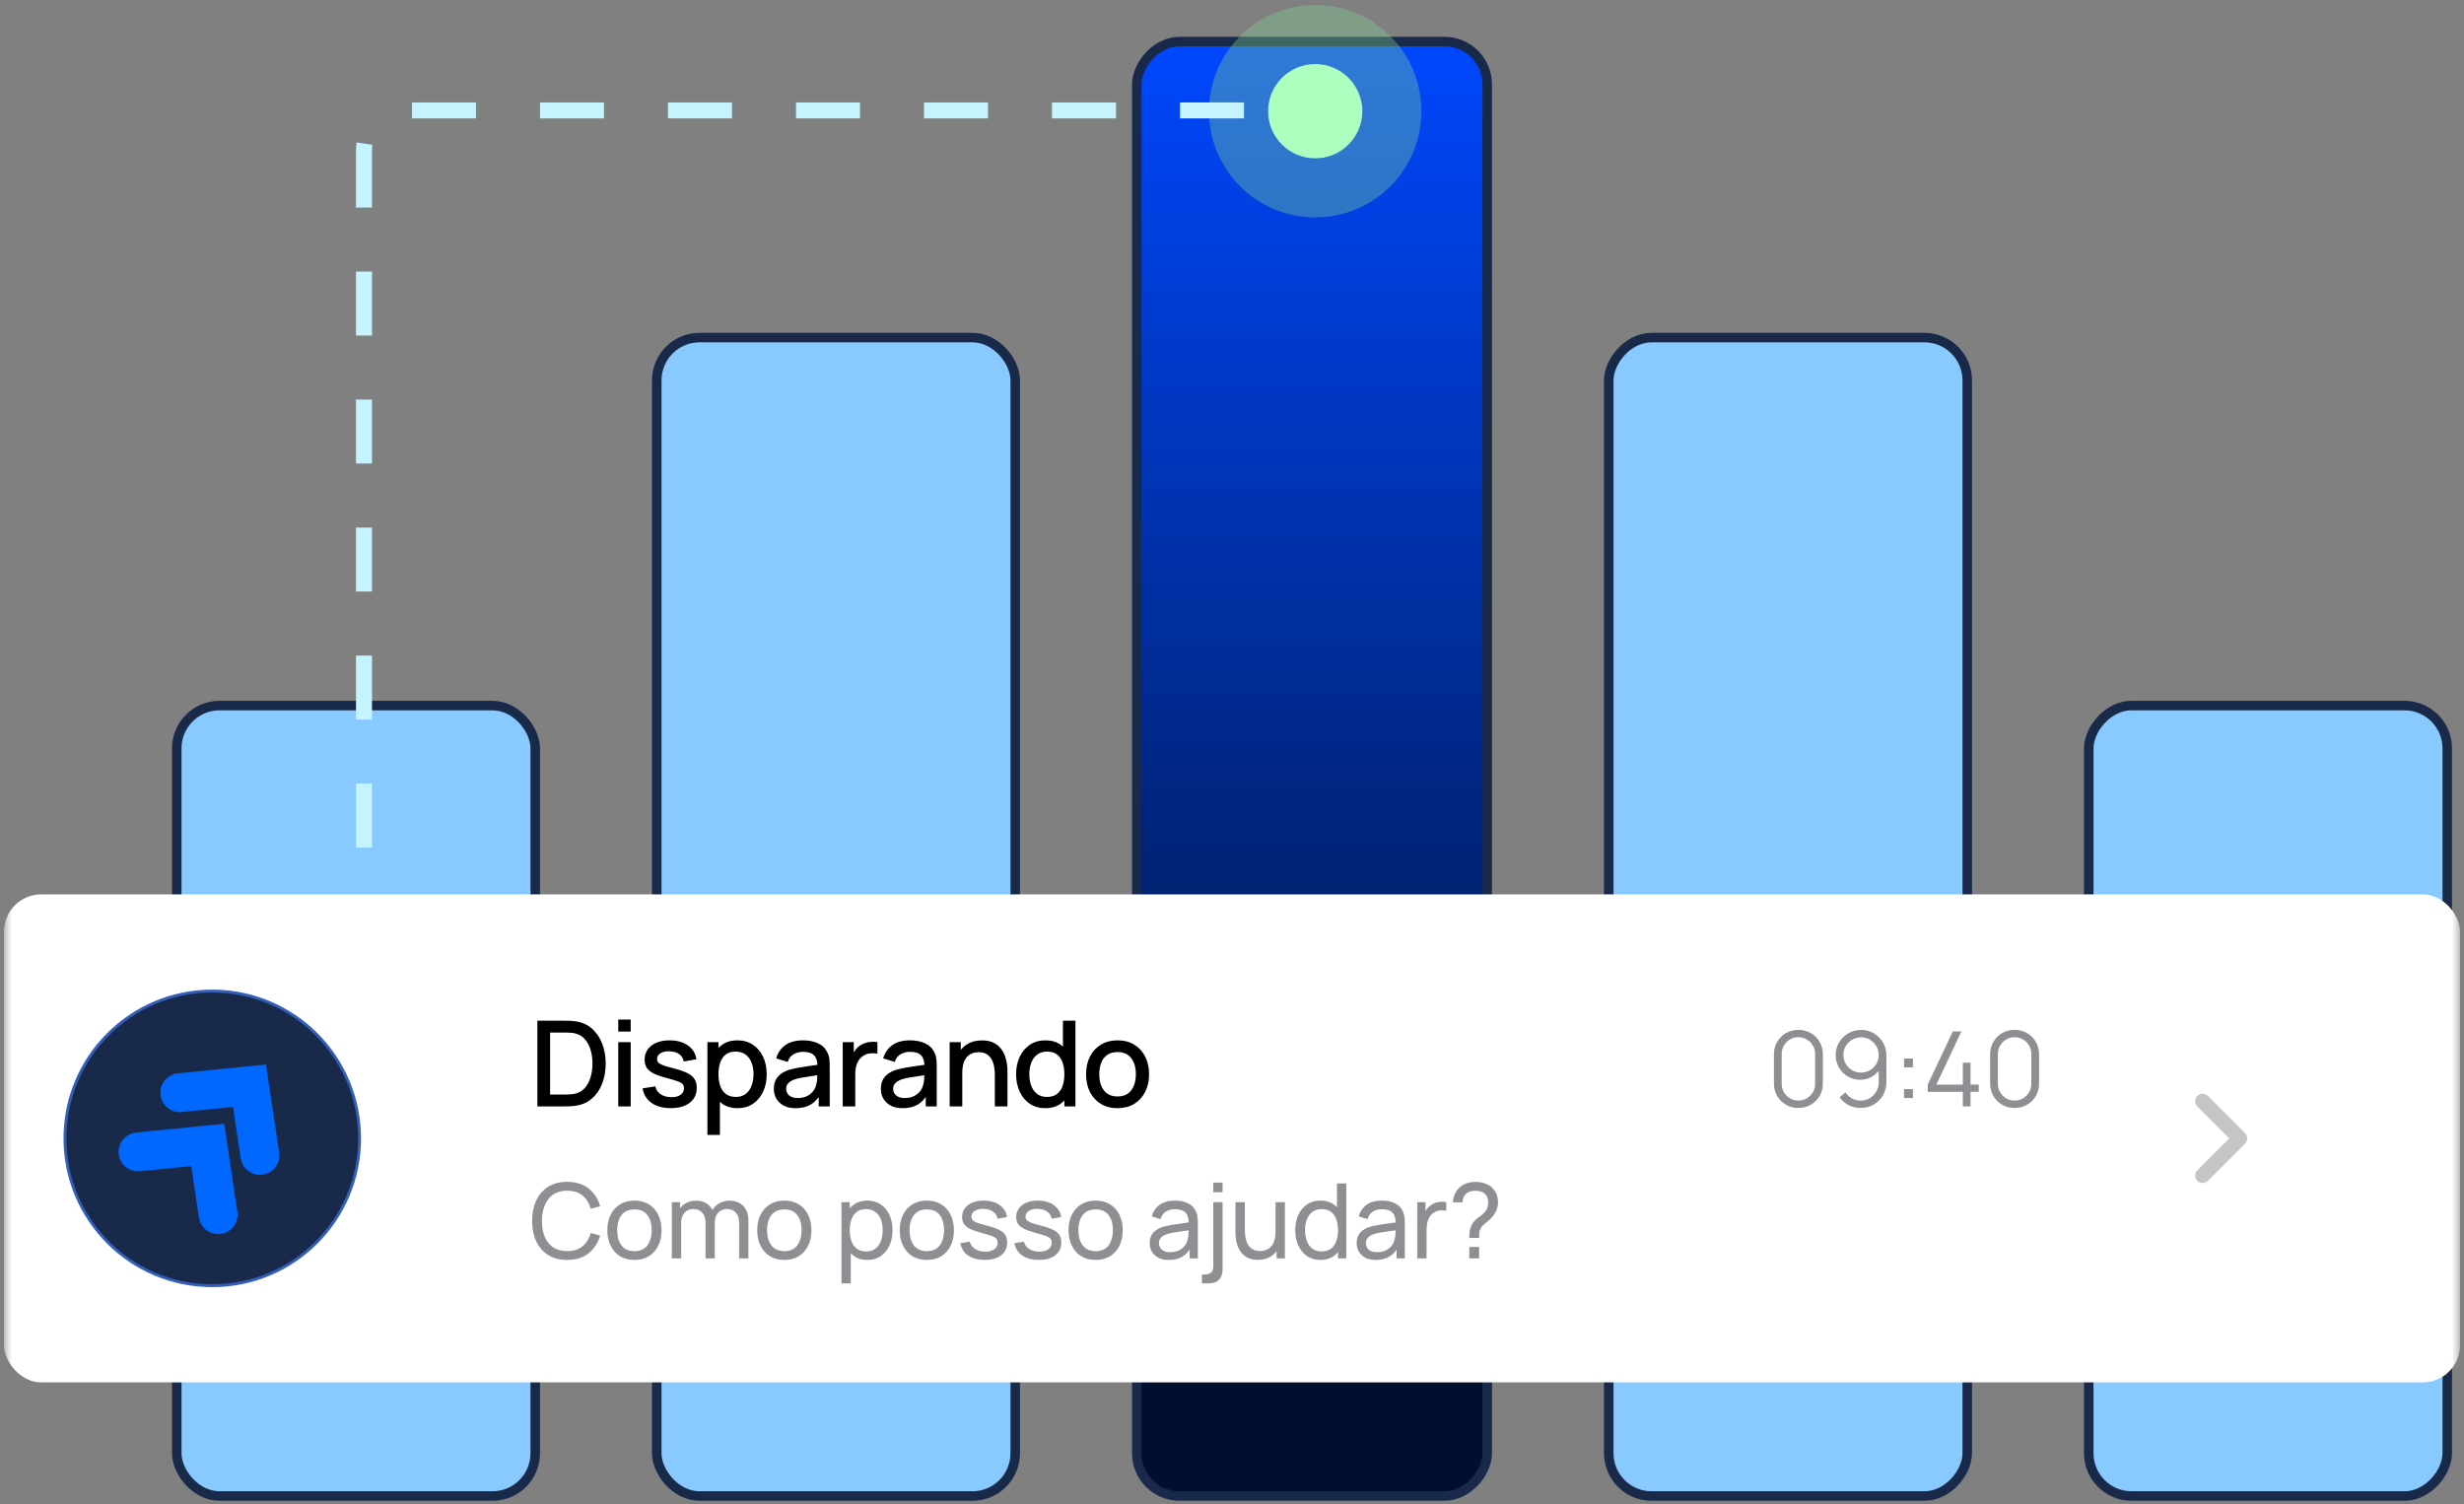
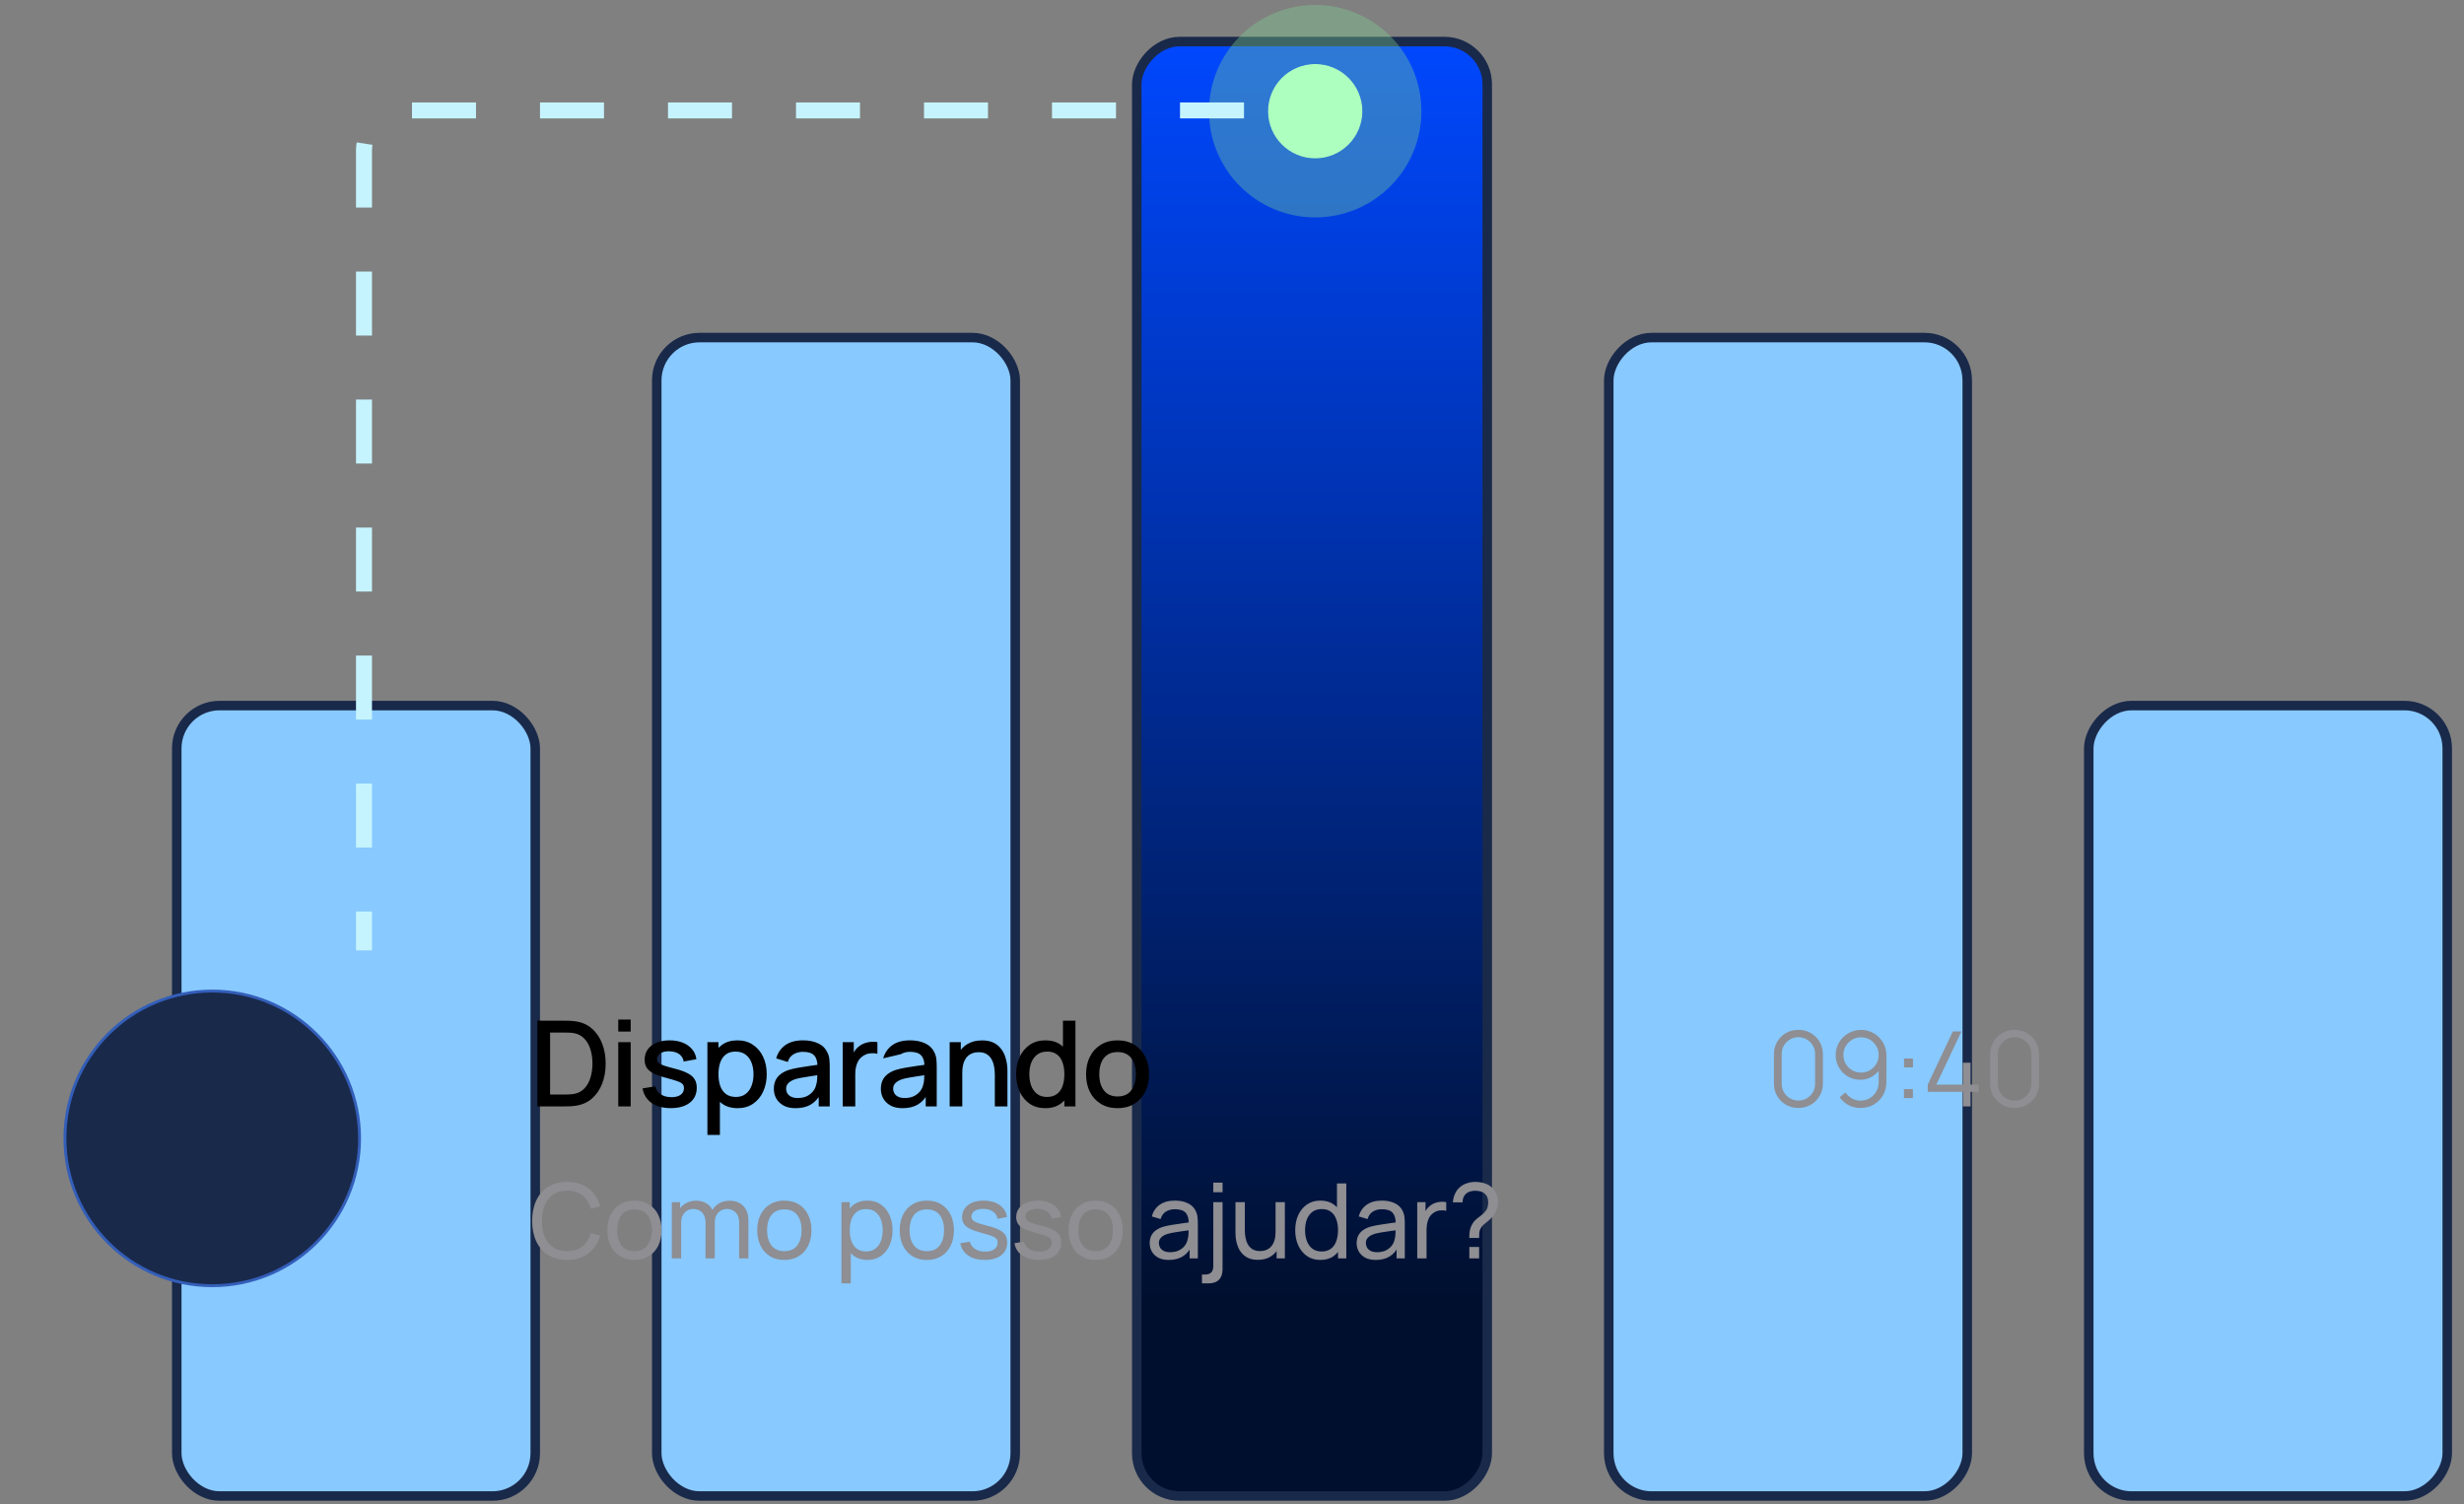
<svg xmlns="http://www.w3.org/2000/svg" width="308" height="188" viewBox="0 0 308 188" fill="none">
  <rect x="0" y="0" width="308" height="188" fill="#808080" stroke="none" />
  <mask id="mask0_142_1505" style="mask-type:alpha" maskUnits="userSpaceOnUse" x="0" y="0" width="308" height="188">
    <rect x="0.5" width="307" height="188" fill="#D9D9D9" />
  </mask>
  <g mask="url(#mask0_142_1505)">
    <rect x="22.095" y="88.197" width="44.811" height="98.811" rx="5.351" fill="#88C9FF" stroke="#19294A" stroke-width="1.189" />
    <rect x="82.094" y="42.197" width="44.811" height="144.811" rx="5.351" fill="#88C9FF" stroke="#19294A" stroke-width="1.189" />
    <rect x="-0.595" y="0.595" width="43.811" height="181.811" rx="5.351" transform="matrix(-1 0 0 1 185.311 4.602)" fill="url(#paint0_linear_142_1505)" stroke="#19294A" stroke-width="1.189" />
    <rect x="-0.595" y="0.595" width="44.811" height="144.811" rx="5.351" transform="matrix(-1 0 0 1 245.311 41.602)" fill="#88C9FF" stroke="#19294A" stroke-width="1.189" />
    <rect x="-0.595" y="0.595" width="44.811" height="98.811" rx="5.351" transform="matrix(-1 0 0 1 305.311 87.602)" fill="#88C9FF" stroke="#19294A" stroke-width="1.189" />
    <ellipse cx="164.401" cy="13.901" rx="5.901" ry="5.901" fill="#ADFFBF" />
    <path d="M164.401 23.489C169.696 23.489 173.989 19.196 173.989 13.901C173.989 8.605 169.696 4.312 164.401 4.312C159.105 4.312 154.812 8.605 154.812 13.901C154.812 19.196 159.105 23.489 164.401 23.489Z" stroke="#81D393" stroke-opacity="0.36" stroke-width="7.376" />
    <path d="M155.5 13.801H50.5C47.739 13.801 45.5 16.04 45.5 18.801V118.801" stroke="#C5F4FE" stroke-width="2" stroke-dasharray="8 8" />
-     <rect x="0.5" y="111.801" width="307" height="61" rx="4.649" fill="white" />
    <circle cx="26.533" cy="142.301" r="18.415" fill="#19294A" stroke="#335EB9" stroke-width="0.361" />
-     <path d="M17.255 143.989L25.961 143.119L27.267 151.825M22.479 136.589L31.185 135.718L32.491 144.425" stroke="#0067FF" stroke-width="4.86" stroke-linecap="round" />
-     <path d="M67.17 138.301V127.59H70.525C70.624 127.59 70.807 127.593 71.075 127.598C71.348 127.603 71.608 127.623 71.856 127.657C72.694 127.761 73.398 128.061 73.968 128.557C74.544 129.053 74.978 129.683 75.27 130.447C75.563 131.205 75.709 132.038 75.709 132.946C75.709 133.858 75.563 134.696 75.27 135.46C74.978 136.219 74.544 136.846 73.968 137.342C73.398 137.833 72.694 138.13 71.856 138.234C71.608 138.269 71.348 138.289 71.075 138.294C70.807 138.299 70.624 138.301 70.525 138.301H67.17ZM68.762 136.821H70.525C70.693 136.821 70.894 136.816 71.127 136.806C71.36 136.796 71.566 136.776 71.744 136.747C72.29 136.643 72.731 136.407 73.068 136.04C73.411 135.668 73.661 135.212 73.82 134.671C73.978 134.131 74.058 133.556 74.058 132.946C74.058 132.316 73.976 131.733 73.812 131.198C73.649 130.657 73.396 130.206 73.054 129.844C72.716 129.477 72.28 129.244 71.744 129.145C71.566 129.11 71.358 129.09 71.12 129.085C70.887 129.075 70.688 129.07 70.525 129.07H68.762V136.821ZM77.283 128.951V127.442H78.838V128.951H77.283ZM77.283 138.301V130.268H78.838V138.301H77.283ZM83.836 138.517C82.859 138.517 82.064 138.301 81.449 137.87C80.834 137.438 80.457 136.831 80.318 136.047L81.91 135.802C82.009 136.219 82.237 136.548 82.594 136.791C82.956 137.029 83.405 137.148 83.94 137.148C84.426 137.148 84.806 137.049 85.079 136.851C85.356 136.652 85.495 136.38 85.495 136.033C85.495 135.829 85.445 135.666 85.346 135.542C85.252 135.413 85.051 135.291 84.744 135.177C84.436 135.063 83.968 134.922 83.338 134.753C82.649 134.575 82.101 134.384 81.694 134.18C81.292 133.972 81.005 133.732 80.831 133.459C80.663 133.181 80.578 132.847 80.578 132.455C80.578 131.969 80.707 131.545 80.965 131.183C81.223 130.821 81.585 130.541 82.051 130.342C82.522 130.144 83.073 130.045 83.702 130.045C84.317 130.045 84.865 130.142 85.346 130.335C85.827 130.528 86.216 130.804 86.514 131.161C86.811 131.513 86.99 131.927 87.05 132.403L85.458 132.693C85.403 132.306 85.222 132.001 84.915 131.778C84.607 131.555 84.208 131.433 83.717 131.414C83.246 131.394 82.864 131.473 82.572 131.652C82.279 131.825 82.133 132.066 82.133 132.373C82.133 132.552 82.188 132.703 82.297 132.827C82.411 132.951 82.629 133.07 82.951 133.184C83.273 133.298 83.749 133.434 84.379 133.593C85.054 133.766 85.589 133.96 85.986 134.173C86.383 134.381 86.665 134.632 86.834 134.924C87.007 135.212 87.094 135.561 87.094 135.973C87.094 136.766 86.804 137.389 86.224 137.84C85.649 138.291 84.853 138.517 83.836 138.517ZM92.204 138.524C91.436 138.524 90.791 138.338 90.27 137.966C89.75 137.59 89.356 137.081 89.088 136.442C88.82 135.802 88.686 135.08 88.686 134.277C88.686 133.474 88.817 132.752 89.08 132.113C89.348 131.473 89.74 130.97 90.255 130.603C90.776 130.231 91.416 130.045 92.174 130.045C92.928 130.045 93.578 130.231 94.123 130.603C94.674 130.97 95.098 131.473 95.395 132.113C95.693 132.747 95.841 133.469 95.841 134.277C95.841 135.08 95.693 135.804 95.395 136.449C95.103 137.089 94.684 137.595 94.138 137.966C93.598 138.338 92.953 138.524 92.204 138.524ZM88.426 141.872V130.268H89.809V136.047H89.988V141.872H88.426ZM91.989 137.119C92.484 137.119 92.894 136.992 93.216 136.739C93.543 136.486 93.786 136.147 93.945 135.72C94.109 135.289 94.19 134.808 94.19 134.277C94.19 133.752 94.109 133.276 93.945 132.849C93.786 132.423 93.541 132.083 93.208 131.83C92.876 131.577 92.452 131.451 91.936 131.451C91.451 131.451 91.049 131.57 90.731 131.808C90.419 132.046 90.186 132.378 90.032 132.804C89.884 133.231 89.809 133.722 89.809 134.277C89.809 134.833 89.884 135.323 90.032 135.75C90.181 136.176 90.417 136.511 90.739 136.754C91.061 136.997 91.478 137.119 91.989 137.119ZM99.446 138.524C98.851 138.524 98.352 138.415 97.951 138.197C97.549 137.974 97.244 137.681 97.036 137.319C96.832 136.952 96.731 136.551 96.731 136.114C96.731 135.708 96.803 135.351 96.946 135.043C97.09 134.736 97.303 134.476 97.586 134.262C97.869 134.044 98.216 133.868 98.627 133.734C98.984 133.63 99.389 133.538 99.84 133.459C100.291 133.38 100.765 133.305 101.261 133.236C101.761 133.166 102.257 133.097 102.748 133.028L102.183 133.34C102.193 132.71 102.059 132.244 101.781 131.942C101.508 131.634 101.037 131.48 100.368 131.48C99.947 131.48 99.56 131.58 99.208 131.778C98.856 131.971 98.61 132.294 98.471 132.745L97.021 132.299C97.219 131.609 97.596 131.061 98.151 130.655C98.712 130.248 99.456 130.045 100.383 130.045C101.102 130.045 101.727 130.169 102.257 130.417C102.793 130.66 103.185 131.047 103.432 131.577C103.561 131.84 103.641 132.118 103.671 132.41C103.7 132.703 103.715 133.018 103.715 133.355V138.301H102.339V136.464L102.607 136.702C102.275 137.317 101.851 137.776 101.335 138.078C100.824 138.376 100.194 138.524 99.446 138.524ZM99.721 137.252C100.162 137.252 100.542 137.176 100.859 137.022C101.176 136.863 101.432 136.662 101.625 136.419C101.818 136.176 101.945 135.923 102.004 135.661C102.089 135.423 102.136 135.155 102.146 134.857C102.161 134.56 102.168 134.322 102.168 134.143L102.674 134.329C102.183 134.404 101.737 134.471 101.335 134.53C100.933 134.59 100.569 134.649 100.242 134.709C99.919 134.763 99.632 134.83 99.379 134.909C99.165 134.984 98.975 135.073 98.806 135.177C98.642 135.281 98.511 135.408 98.412 135.557C98.317 135.705 98.27 135.886 98.27 136.1C98.27 136.308 98.323 136.501 98.427 136.68C98.531 136.853 98.689 136.992 98.903 137.096C99.116 137.2 99.389 137.252 99.721 137.252ZM105.34 138.301V130.268H106.723V132.217L106.53 131.964C106.629 131.706 106.758 131.471 106.917 131.257C107.075 131.039 107.259 130.861 107.467 130.722C107.67 130.573 107.896 130.459 108.144 130.38C108.397 130.295 108.655 130.246 108.918 130.231C109.18 130.211 109.433 130.223 109.676 130.268V131.726C109.413 131.656 109.121 131.637 108.799 131.666C108.481 131.696 108.189 131.798 107.921 131.971C107.668 132.135 107.467 132.333 107.318 132.566C107.175 132.799 107.07 133.06 107.006 133.347C106.941 133.63 106.909 133.93 106.909 134.247V138.301H105.34ZM112.822 138.524C112.227 138.524 111.729 138.415 111.327 138.197C110.925 137.974 110.62 137.681 110.412 137.319C110.209 136.952 110.107 136.551 110.107 136.114C110.107 135.708 110.179 135.351 110.323 135.043C110.467 134.736 110.68 134.476 110.963 134.262C111.245 134.044 111.592 133.868 112.004 133.734C112.361 133.63 112.765 133.538 113.216 133.459C113.668 133.38 114.141 133.305 114.637 133.236C115.138 133.166 115.634 133.097 116.125 133.028L115.559 133.34C115.569 132.71 115.435 132.244 115.158 131.942C114.885 131.634 114.414 131.48 113.744 131.48C113.323 131.48 112.936 131.58 112.584 131.778C112.232 131.971 111.987 132.294 111.848 132.745L110.397 132.299C110.596 131.609 110.972 131.061 111.528 130.655C112.088 130.248 112.832 130.045 113.759 130.045C114.478 130.045 115.103 130.169 115.634 130.417C116.169 130.66 116.561 131.047 116.809 131.577C116.938 131.84 117.017 132.118 117.047 132.41C117.077 132.703 117.092 133.018 117.092 133.355V138.301H115.716V136.464L115.983 136.702C115.651 137.317 115.227 137.776 114.711 138.078C114.201 138.376 113.571 138.524 112.822 138.524ZM113.097 137.252C113.539 137.252 113.918 137.176 114.235 137.022C114.553 136.863 114.808 136.662 115.001 136.419C115.195 136.176 115.321 135.923 115.381 135.661C115.465 135.423 115.512 135.155 115.522 134.857C115.537 134.56 115.544 134.322 115.544 134.143L116.05 134.329C115.559 134.404 115.113 134.471 114.711 134.53C114.31 134.59 113.945 134.649 113.618 134.709C113.296 134.763 113.008 134.83 112.755 134.909C112.542 134.984 112.351 135.073 112.182 135.177C112.019 135.281 111.887 135.408 111.788 135.557C111.694 135.705 111.647 135.886 111.647 136.1C111.647 136.308 111.699 136.501 111.803 136.68C111.907 136.853 112.066 136.992 112.279 137.096C112.492 137.2 112.765 137.252 113.097 137.252ZM124.354 138.301V134.352C124.354 134.039 124.327 133.719 124.272 133.392C124.223 133.06 124.124 132.752 123.975 132.47C123.831 132.187 123.625 131.959 123.358 131.785C123.095 131.612 122.75 131.525 122.324 131.525C122.046 131.525 121.783 131.572 121.535 131.666C121.287 131.756 121.069 131.902 120.881 132.105C120.697 132.309 120.551 132.576 120.442 132.909C120.338 133.241 120.286 133.645 120.286 134.121L119.319 133.757C119.319 133.028 119.455 132.385 119.728 131.83C120.001 131.27 120.392 130.833 120.903 130.521C121.414 130.209 122.031 130.052 122.755 130.052C123.31 130.052 123.777 130.142 124.153 130.32C124.53 130.499 124.835 130.734 125.068 131.027C125.306 131.314 125.487 131.629 125.611 131.971C125.735 132.314 125.82 132.648 125.864 132.976C125.909 133.303 125.931 133.59 125.931 133.838V138.301H124.354ZM118.709 138.301V130.268H120.1V132.589H120.286V138.301H118.709ZM130.651 138.524C129.902 138.524 129.255 138.338 128.71 137.966C128.169 137.595 127.75 137.089 127.453 136.449C127.16 135.804 127.014 135.08 127.014 134.277C127.014 133.469 127.163 132.747 127.46 132.113C127.758 131.473 128.179 130.97 128.725 130.603C129.275 130.231 129.927 130.045 130.681 130.045C131.439 130.045 132.077 130.231 132.592 130.603C133.113 130.97 133.505 131.473 133.768 132.113C134.035 132.752 134.169 133.474 134.169 134.277C134.169 135.08 134.035 135.802 133.768 136.442C133.5 137.081 133.106 137.59 132.585 137.966C132.064 138.338 131.42 138.524 130.651 138.524ZM130.867 137.119C131.377 137.119 131.794 136.997 132.116 136.754C132.439 136.511 132.674 136.176 132.823 135.75C132.972 135.323 133.046 134.833 133.046 134.277C133.046 133.722 132.969 133.231 132.816 132.804C132.667 132.378 132.434 132.046 132.116 131.808C131.804 131.57 131.405 131.451 130.919 131.451C130.403 131.451 129.979 131.577 129.647 131.83C129.315 132.083 129.067 132.423 128.903 132.849C128.744 133.276 128.665 133.752 128.665 134.277C128.665 134.808 128.744 135.289 128.903 135.72C129.067 136.147 129.31 136.486 129.632 136.739C129.959 136.992 130.371 137.119 130.867 137.119ZM133.046 138.301V132.522H132.868V127.59H134.43V138.301H133.046ZM139.692 138.524C138.889 138.524 138.192 138.343 137.602 137.981C137.012 137.619 136.556 137.121 136.234 136.486C135.916 135.847 135.758 135.11 135.758 134.277C135.758 133.439 135.921 132.703 136.249 132.068C136.576 131.428 137.035 130.933 137.625 130.58C138.215 130.223 138.904 130.045 139.692 130.045C140.496 130.045 141.192 130.226 141.783 130.588C142.373 130.95 142.829 131.448 143.151 132.083C143.473 132.718 143.635 133.449 143.635 134.277C143.635 135.115 143.471 135.854 143.144 136.494C142.821 137.128 142.365 137.627 141.775 137.989C141.185 138.346 140.491 138.524 139.692 138.524ZM139.692 137.059C140.461 137.059 141.034 136.801 141.411 136.285C141.792 135.765 141.983 135.095 141.983 134.277C141.983 133.439 141.79 132.77 141.403 132.269C141.021 131.763 140.451 131.51 139.692 131.51C139.172 131.51 138.743 131.629 138.406 131.867C138.068 132.1 137.818 132.425 137.654 132.842C137.491 133.253 137.409 133.732 137.409 134.277C137.409 135.12 137.602 135.795 137.989 136.3C138.376 136.806 138.944 137.059 139.692 137.059Z" fill="black" />
+     <path d="M67.17 138.301V127.59H70.525C70.624 127.59 70.807 127.593 71.075 127.598C71.348 127.603 71.608 127.623 71.856 127.657C72.694 127.761 73.398 128.061 73.968 128.557C74.544 129.053 74.978 129.683 75.27 130.447C75.563 131.205 75.709 132.038 75.709 132.946C75.709 133.858 75.563 134.696 75.27 135.46C74.978 136.219 74.544 136.846 73.968 137.342C73.398 137.833 72.694 138.13 71.856 138.234C71.608 138.269 71.348 138.289 71.075 138.294C70.807 138.299 70.624 138.301 70.525 138.301H67.17ZM68.762 136.821H70.525C70.693 136.821 70.894 136.816 71.127 136.806C71.36 136.796 71.566 136.776 71.744 136.747C72.29 136.643 72.731 136.407 73.068 136.04C73.411 135.668 73.661 135.212 73.82 134.671C73.978 134.131 74.058 133.556 74.058 132.946C74.058 132.316 73.976 131.733 73.812 131.198C73.649 130.657 73.396 130.206 73.054 129.844C72.716 129.477 72.28 129.244 71.744 129.145C71.566 129.11 71.358 129.09 71.12 129.085C70.887 129.075 70.688 129.07 70.525 129.07H68.762V136.821ZM77.283 128.951V127.442H78.838V128.951H77.283ZM77.283 138.301V130.268H78.838V138.301H77.283ZM83.836 138.517C82.859 138.517 82.064 138.301 81.449 137.87C80.834 137.438 80.457 136.831 80.318 136.047L81.91 135.802C82.009 136.219 82.237 136.548 82.594 136.791C82.956 137.029 83.405 137.148 83.94 137.148C84.426 137.148 84.806 137.049 85.079 136.851C85.356 136.652 85.495 136.38 85.495 136.033C85.495 135.829 85.445 135.666 85.346 135.542C85.252 135.413 85.051 135.291 84.744 135.177C84.436 135.063 83.968 134.922 83.338 134.753C82.649 134.575 82.101 134.384 81.694 134.18C81.292 133.972 81.005 133.732 80.831 133.459C80.663 133.181 80.578 132.847 80.578 132.455C80.578 131.969 80.707 131.545 80.965 131.183C81.223 130.821 81.585 130.541 82.051 130.342C82.522 130.144 83.073 130.045 83.702 130.045C84.317 130.045 84.865 130.142 85.346 130.335C85.827 130.528 86.216 130.804 86.514 131.161C86.811 131.513 86.99 131.927 87.05 132.403L85.458 132.693C85.403 132.306 85.222 132.001 84.915 131.778C84.607 131.555 84.208 131.433 83.717 131.414C83.246 131.394 82.864 131.473 82.572 131.652C82.279 131.825 82.133 132.066 82.133 132.373C82.133 132.552 82.188 132.703 82.297 132.827C82.411 132.951 82.629 133.07 82.951 133.184C83.273 133.298 83.749 133.434 84.379 133.593C85.054 133.766 85.589 133.96 85.986 134.173C86.383 134.381 86.665 134.632 86.834 134.924C87.007 135.212 87.094 135.561 87.094 135.973C87.094 136.766 86.804 137.389 86.224 137.84C85.649 138.291 84.853 138.517 83.836 138.517ZM92.204 138.524C91.436 138.524 90.791 138.338 90.27 137.966C89.75 137.59 89.356 137.081 89.088 136.442C88.82 135.802 88.686 135.08 88.686 134.277C88.686 133.474 88.817 132.752 89.08 132.113C89.348 131.473 89.74 130.97 90.255 130.603C90.776 130.231 91.416 130.045 92.174 130.045C92.928 130.045 93.578 130.231 94.123 130.603C94.674 130.97 95.098 131.473 95.395 132.113C95.693 132.747 95.841 133.469 95.841 134.277C95.841 135.08 95.693 135.804 95.395 136.449C95.103 137.089 94.684 137.595 94.138 137.966C93.598 138.338 92.953 138.524 92.204 138.524ZM88.426 141.872V130.268H89.809V136.047H89.988V141.872H88.426ZM91.989 137.119C92.484 137.119 92.894 136.992 93.216 136.739C93.543 136.486 93.786 136.147 93.945 135.72C94.109 135.289 94.19 134.808 94.19 134.277C94.19 133.752 94.109 133.276 93.945 132.849C93.786 132.423 93.541 132.083 93.208 131.83C92.876 131.577 92.452 131.451 91.936 131.451C91.451 131.451 91.049 131.57 90.731 131.808C90.419 132.046 90.186 132.378 90.032 132.804C89.884 133.231 89.809 133.722 89.809 134.277C89.809 134.833 89.884 135.323 90.032 135.75C90.181 136.176 90.417 136.511 90.739 136.754C91.061 136.997 91.478 137.119 91.989 137.119ZM99.446 138.524C98.851 138.524 98.352 138.415 97.951 138.197C97.549 137.974 97.244 137.681 97.036 137.319C96.832 136.952 96.731 136.551 96.731 136.114C96.731 135.708 96.803 135.351 96.946 135.043C97.09 134.736 97.303 134.476 97.586 134.262C97.869 134.044 98.216 133.868 98.627 133.734C98.984 133.63 99.389 133.538 99.84 133.459C100.291 133.38 100.765 133.305 101.261 133.236C101.761 133.166 102.257 133.097 102.748 133.028L102.183 133.34C102.193 132.71 102.059 132.244 101.781 131.942C101.508 131.634 101.037 131.48 100.368 131.48C99.947 131.48 99.56 131.58 99.208 131.778C98.856 131.971 98.61 132.294 98.471 132.745L97.021 132.299C97.219 131.609 97.596 131.061 98.151 130.655C98.712 130.248 99.456 130.045 100.383 130.045C101.102 130.045 101.727 130.169 102.257 130.417C102.793 130.66 103.185 131.047 103.432 131.577C103.561 131.84 103.641 132.118 103.671 132.41C103.7 132.703 103.715 133.018 103.715 133.355V138.301H102.339V136.464L102.607 136.702C102.275 137.317 101.851 137.776 101.335 138.078C100.824 138.376 100.194 138.524 99.446 138.524ZM99.721 137.252C100.162 137.252 100.542 137.176 100.859 137.022C101.176 136.863 101.432 136.662 101.625 136.419C101.818 136.176 101.945 135.923 102.004 135.661C102.089 135.423 102.136 135.155 102.146 134.857C102.161 134.56 102.168 134.322 102.168 134.143L102.674 134.329C102.183 134.404 101.737 134.471 101.335 134.53C100.933 134.59 100.569 134.649 100.242 134.709C99.919 134.763 99.632 134.83 99.379 134.909C99.165 134.984 98.975 135.073 98.806 135.177C98.642 135.281 98.511 135.408 98.412 135.557C98.317 135.705 98.27 135.886 98.27 136.1C98.27 136.308 98.323 136.501 98.427 136.68C98.531 136.853 98.689 136.992 98.903 137.096C99.116 137.2 99.389 137.252 99.721 137.252ZM105.34 138.301V130.268H106.723V132.217L106.53 131.964C106.629 131.706 106.758 131.471 106.917 131.257C107.075 131.039 107.259 130.861 107.467 130.722C107.67 130.573 107.896 130.459 108.144 130.38C108.397 130.295 108.655 130.246 108.918 130.231C109.18 130.211 109.433 130.223 109.676 130.268V131.726C109.413 131.656 109.121 131.637 108.799 131.666C108.481 131.696 108.189 131.798 107.921 131.971C107.668 132.135 107.467 132.333 107.318 132.566C107.175 132.799 107.07 133.06 107.006 133.347C106.941 133.63 106.909 133.93 106.909 134.247V138.301H105.34ZM112.822 138.524C112.227 138.524 111.729 138.415 111.327 138.197C110.925 137.974 110.62 137.681 110.412 137.319C110.209 136.952 110.107 136.551 110.107 136.114C110.107 135.708 110.179 135.351 110.323 135.043C110.467 134.736 110.68 134.476 110.963 134.262C111.245 134.044 111.592 133.868 112.004 133.734C112.361 133.63 112.765 133.538 113.216 133.459C113.668 133.38 114.141 133.305 114.637 133.236C115.138 133.166 115.634 133.097 116.125 133.028L115.559 133.34C115.569 132.71 115.435 132.244 115.158 131.942C114.885 131.634 114.414 131.48 113.744 131.48C113.323 131.48 112.936 131.58 112.584 131.778L110.397 132.299C110.596 131.609 110.972 131.061 111.528 130.655C112.088 130.248 112.832 130.045 113.759 130.045C114.478 130.045 115.103 130.169 115.634 130.417C116.169 130.66 116.561 131.047 116.809 131.577C116.938 131.84 117.017 132.118 117.047 132.41C117.077 132.703 117.092 133.018 117.092 133.355V138.301H115.716V136.464L115.983 136.702C115.651 137.317 115.227 137.776 114.711 138.078C114.201 138.376 113.571 138.524 112.822 138.524ZM113.097 137.252C113.539 137.252 113.918 137.176 114.235 137.022C114.553 136.863 114.808 136.662 115.001 136.419C115.195 136.176 115.321 135.923 115.381 135.661C115.465 135.423 115.512 135.155 115.522 134.857C115.537 134.56 115.544 134.322 115.544 134.143L116.05 134.329C115.559 134.404 115.113 134.471 114.711 134.53C114.31 134.59 113.945 134.649 113.618 134.709C113.296 134.763 113.008 134.83 112.755 134.909C112.542 134.984 112.351 135.073 112.182 135.177C112.019 135.281 111.887 135.408 111.788 135.557C111.694 135.705 111.647 135.886 111.647 136.1C111.647 136.308 111.699 136.501 111.803 136.68C111.907 136.853 112.066 136.992 112.279 137.096C112.492 137.2 112.765 137.252 113.097 137.252ZM124.354 138.301V134.352C124.354 134.039 124.327 133.719 124.272 133.392C124.223 133.06 124.124 132.752 123.975 132.47C123.831 132.187 123.625 131.959 123.358 131.785C123.095 131.612 122.75 131.525 122.324 131.525C122.046 131.525 121.783 131.572 121.535 131.666C121.287 131.756 121.069 131.902 120.881 132.105C120.697 132.309 120.551 132.576 120.442 132.909C120.338 133.241 120.286 133.645 120.286 134.121L119.319 133.757C119.319 133.028 119.455 132.385 119.728 131.83C120.001 131.27 120.392 130.833 120.903 130.521C121.414 130.209 122.031 130.052 122.755 130.052C123.31 130.052 123.777 130.142 124.153 130.32C124.53 130.499 124.835 130.734 125.068 131.027C125.306 131.314 125.487 131.629 125.611 131.971C125.735 132.314 125.82 132.648 125.864 132.976C125.909 133.303 125.931 133.59 125.931 133.838V138.301H124.354ZM118.709 138.301V130.268H120.1V132.589H120.286V138.301H118.709ZM130.651 138.524C129.902 138.524 129.255 138.338 128.71 137.966C128.169 137.595 127.75 137.089 127.453 136.449C127.16 135.804 127.014 135.08 127.014 134.277C127.014 133.469 127.163 132.747 127.46 132.113C127.758 131.473 128.179 130.97 128.725 130.603C129.275 130.231 129.927 130.045 130.681 130.045C131.439 130.045 132.077 130.231 132.592 130.603C133.113 130.97 133.505 131.473 133.768 132.113C134.035 132.752 134.169 133.474 134.169 134.277C134.169 135.08 134.035 135.802 133.768 136.442C133.5 137.081 133.106 137.59 132.585 137.966C132.064 138.338 131.42 138.524 130.651 138.524ZM130.867 137.119C131.377 137.119 131.794 136.997 132.116 136.754C132.439 136.511 132.674 136.176 132.823 135.75C132.972 135.323 133.046 134.833 133.046 134.277C133.046 133.722 132.969 133.231 132.816 132.804C132.667 132.378 132.434 132.046 132.116 131.808C131.804 131.57 131.405 131.451 130.919 131.451C130.403 131.451 129.979 131.577 129.647 131.83C129.315 132.083 129.067 132.423 128.903 132.849C128.744 133.276 128.665 133.752 128.665 134.277C128.665 134.808 128.744 135.289 128.903 135.72C129.067 136.147 129.31 136.486 129.632 136.739C129.959 136.992 130.371 137.119 130.867 137.119ZM133.046 138.301V132.522H132.868V127.59H134.43V138.301H133.046ZM139.692 138.524C138.889 138.524 138.192 138.343 137.602 137.981C137.012 137.619 136.556 137.121 136.234 136.486C135.916 135.847 135.758 135.11 135.758 134.277C135.758 133.439 135.921 132.703 136.249 132.068C136.576 131.428 137.035 130.933 137.625 130.58C138.215 130.223 138.904 130.045 139.692 130.045C140.496 130.045 141.192 130.226 141.783 130.588C142.373 130.95 142.829 131.448 143.151 132.083C143.473 132.718 143.635 133.449 143.635 134.277C143.635 135.115 143.471 135.854 143.144 136.494C142.821 137.128 142.365 137.627 141.775 137.989C141.185 138.346 140.491 138.524 139.692 138.524ZM139.692 137.059C140.461 137.059 141.034 136.801 141.411 136.285C141.792 135.765 141.983 135.095 141.983 134.277C141.983 133.439 141.79 132.77 141.403 132.269C141.021 131.763 140.451 131.51 139.692 131.51C139.172 131.51 138.743 131.629 138.406 131.867C138.068 132.1 137.818 132.425 137.654 132.842C137.491 133.253 137.409 133.732 137.409 134.277C137.409 135.12 137.602 135.795 137.989 136.3C138.376 136.806 138.944 137.059 139.692 137.059Z" fill="black" />
    <path d="M224.8 138.496C224.223 138.496 223.702 138.362 223.238 138.093C222.778 137.824 222.413 137.459 222.144 137C221.875 136.535 221.741 136.015 221.741 135.438V131.793C221.741 131.216 221.875 130.697 222.144 130.237C222.413 129.773 222.778 129.406 223.238 129.137C223.702 128.868 224.223 128.734 224.8 128.734C225.377 128.734 225.895 128.868 226.355 129.137C226.819 129.406 227.186 129.773 227.455 130.237C227.724 130.697 227.859 131.216 227.859 131.793V135.438C227.859 136.015 227.724 136.535 227.455 137C227.186 137.459 226.819 137.824 226.355 138.093C225.895 138.362 225.377 138.496 224.8 138.496ZM224.8 137.572C225.186 137.572 225.537 137.479 225.854 137.292C226.171 137.102 226.422 136.848 226.609 136.531C226.796 136.214 226.889 135.865 226.889 135.483V131.747C226.889 131.361 226.796 131.01 226.609 130.693C226.422 130.376 226.171 130.125 225.854 129.938C225.537 129.747 225.186 129.652 224.8 129.652C224.414 129.652 224.062 129.747 223.745 129.938C223.429 130.125 223.177 130.376 222.99 130.693C222.804 131.01 222.711 131.361 222.711 131.747V135.483C222.711 135.865 222.804 136.214 222.99 136.531C223.177 136.848 223.429 137.102 223.745 137.292C224.062 137.479 224.414 137.572 224.8 137.572ZM232.631 128.74C233.221 128.74 233.755 128.884 234.232 129.17C234.714 129.452 235.096 129.838 235.378 130.328C235.66 130.814 235.801 131.361 235.801 131.969V135.223C235.801 135.848 235.66 136.407 235.378 136.902C235.096 137.397 234.709 137.787 234.219 138.073C233.733 138.355 233.18 138.496 232.559 138.496C232.026 138.496 231.531 138.379 231.076 138.145C230.624 137.906 230.251 137.579 229.956 137.162L230.685 136.557C230.885 136.865 231.149 137.112 231.479 137.299C231.813 137.485 232.173 137.579 232.559 137.579C233.002 137.579 233.393 137.475 233.731 137.266C234.074 137.054 234.343 136.776 234.538 136.433C234.738 136.086 234.837 135.711 234.837 135.307V133.264L235.072 133.537C234.803 133.967 234.445 134.314 233.998 134.578C233.555 134.843 233.069 134.975 232.54 134.975C231.963 134.975 231.44 134.837 230.971 134.559C230.507 134.281 230.138 133.908 229.865 133.439C229.596 132.971 229.461 132.448 229.461 131.871C229.461 131.294 229.605 130.769 229.891 130.296C230.177 129.819 230.561 129.441 231.043 129.163C231.525 128.881 232.054 128.74 232.631 128.74ZM232.631 129.665C232.223 129.665 231.852 129.764 231.518 129.964C231.184 130.159 230.917 130.424 230.718 130.758C230.522 131.092 230.425 131.463 230.425 131.871C230.425 132.279 230.522 132.65 230.718 132.984C230.913 133.318 231.178 133.585 231.512 133.784C231.846 133.98 232.217 134.077 232.625 134.077C233.032 134.077 233.403 133.98 233.737 133.784C234.076 133.585 234.343 133.318 234.538 132.984C234.738 132.65 234.837 132.279 234.837 131.871C234.837 131.467 234.738 131.099 234.538 130.765C234.343 130.43 234.078 130.164 233.744 129.964C233.41 129.764 233.039 129.665 232.631 129.665ZM237.999 137.26V136.147H239.112V137.26H237.999ZM238.006 133.426V132.314H239.119V133.426H238.006ZM245.355 138.301V136.485H240.968V135.574L244.106 128.929H245.179L242.042 135.574H245.355V132.841H246.318V135.574H247.34V136.485H246.318V138.301H245.355ZM251.826 138.496C251.249 138.496 250.728 138.362 250.264 138.093C249.804 137.824 249.44 137.459 249.171 137C248.902 136.535 248.767 136.015 248.767 135.438V131.793C248.767 131.216 248.902 130.697 249.171 130.237C249.44 129.773 249.804 129.406 250.264 129.137C250.728 128.868 251.249 128.734 251.826 128.734C252.403 128.734 252.922 128.868 253.382 129.137C253.846 129.406 254.213 129.773 254.482 130.237C254.751 130.697 254.885 131.216 254.885 131.793V135.438C254.885 136.015 254.751 136.535 254.482 137C254.213 137.459 253.846 137.824 253.382 138.093C252.922 138.362 252.403 138.496 251.826 138.496ZM251.826 137.572C252.212 137.572 252.564 137.479 252.88 137.292C253.197 137.102 253.449 136.848 253.635 136.531C253.822 136.214 253.915 135.865 253.915 135.483V131.747C253.915 131.361 253.822 131.01 253.635 130.693C253.449 130.376 253.197 130.125 252.88 129.938C252.564 129.747 252.212 129.652 251.826 129.652C251.44 129.652 251.088 129.747 250.772 129.938C250.455 130.125 250.203 130.376 250.017 130.693C249.83 131.01 249.737 131.361 249.737 131.747V135.483C249.737 135.865 249.83 136.214 250.017 136.531C250.203 136.848 250.455 137.102 250.772 137.292C251.088 137.479 251.44 137.572 251.826 137.572Z" fill="#8E8E93" />
    <path d="M70.893 157.496C69.96 157.496 69.168 157.29 68.517 156.878C67.866 156.466 67.37 155.893 67.027 155.16C66.688 154.427 66.519 153.578 66.519 152.615C66.519 151.652 66.688 150.804 67.027 150.07C67.37 149.337 67.866 148.764 68.517 148.352C69.168 147.94 69.96 147.734 70.893 147.734C71.978 147.734 72.869 148.009 73.568 148.56C74.271 149.112 74.754 149.853 75.019 150.786L73.841 151.099C73.65 150.4 73.31 149.849 72.819 149.446C72.329 149.042 71.687 148.84 70.893 148.84C70.194 148.84 69.613 148.999 69.148 149.315C68.684 149.632 68.335 150.075 68.101 150.643C67.866 151.207 67.747 151.865 67.743 152.615C67.738 153.361 67.853 154.019 68.088 154.587C68.322 155.151 68.673 155.594 69.142 155.915C69.611 156.232 70.194 156.39 70.893 156.39C71.687 156.39 72.329 156.188 72.819 155.785C73.31 155.377 73.65 154.826 73.841 154.132L75.019 154.444C74.754 155.373 74.271 156.115 73.568 156.67C72.869 157.221 71.978 157.496 70.893 157.496ZM79.301 157.496C78.602 157.496 77.999 157.338 77.492 157.021C76.988 156.705 76.6 156.266 76.326 155.707C76.053 155.147 75.916 154.505 75.916 153.78C75.916 153.043 76.055 152.396 76.333 151.841C76.611 151.285 77.003 150.854 77.511 150.546C78.019 150.233 78.615 150.077 79.301 150.077C80.004 150.077 80.609 150.235 81.117 150.552C81.624 150.864 82.013 151.3 82.282 151.86C82.555 152.416 82.692 153.056 82.692 153.78C82.692 154.513 82.555 155.16 82.282 155.72C82.008 156.275 81.618 156.711 81.11 157.028C80.603 157.34 79.999 157.496 79.301 157.496ZM79.301 156.397C80.03 156.397 80.572 156.154 80.928 155.668C81.284 155.182 81.462 154.553 81.462 153.78C81.462 152.986 81.281 152.355 80.921 151.886C80.561 151.413 80.021 151.177 79.301 151.177C78.811 151.177 78.407 151.287 78.09 151.509C77.773 151.73 77.537 152.036 77.381 152.426C77.225 152.817 77.147 153.268 77.147 153.78C77.147 154.57 77.329 155.203 77.693 155.681C78.058 156.158 78.594 156.397 79.301 156.397ZM92.388 157.301L92.394 152.804C92.394 152.279 92.253 151.869 91.971 151.574C91.693 151.274 91.331 151.125 90.884 151.125C90.624 151.125 90.376 151.186 90.142 151.307C89.908 151.424 89.717 151.611 89.569 151.867C89.422 152.118 89.348 152.442 89.348 152.836L88.736 152.589C88.728 152.09 88.83 151.654 89.042 151.281C89.259 150.903 89.554 150.611 89.927 150.402C90.3 150.194 90.721 150.09 91.19 150.09C91.923 150.09 92.5 150.313 92.921 150.76C93.342 151.203 93.552 151.799 93.552 152.55L93.546 157.301H92.388ZM83.979 157.301V150.272H85.013V152.153H85.144V157.301H83.979ZM88.19 157.301L88.196 152.849C88.196 152.311 88.057 151.891 87.78 151.587C87.502 151.279 87.133 151.125 86.673 151.125C86.218 151.125 85.849 151.281 85.567 151.593C85.285 151.906 85.144 152.32 85.144 152.836L84.532 152.472C84.532 152.016 84.64 151.609 84.857 151.248C85.074 150.888 85.369 150.606 85.742 150.402C86.116 150.194 86.539 150.09 87.012 150.09C87.484 150.09 87.897 150.19 88.248 150.389C88.6 150.589 88.871 150.875 89.062 151.248C89.253 151.617 89.348 152.058 89.348 152.57L89.342 157.301H88.19ZM98.038 157.496C97.34 157.496 96.737 157.338 96.229 157.021C95.726 156.705 95.338 156.266 95.064 155.707C94.791 155.147 94.654 154.505 94.654 153.78C94.654 153.043 94.793 152.396 95.071 151.841C95.348 151.285 95.741 150.854 96.249 150.546C96.756 150.233 97.353 150.077 98.038 150.077C98.741 150.077 99.347 150.235 99.854 150.552C100.362 150.864 100.75 151.3 101.019 151.86C101.293 152.416 101.429 153.056 101.429 153.78C101.429 154.513 101.293 155.16 101.019 155.72C100.746 156.275 100.355 156.711 99.848 157.028C99.34 157.34 98.737 157.496 98.038 157.496ZM98.038 156.397C98.767 156.397 99.31 156.154 99.666 155.668C100.021 155.182 100.199 154.553 100.199 153.78C100.199 152.986 100.019 152.355 99.659 151.886C99.299 151.413 98.759 151.177 98.038 151.177C97.548 151.177 97.145 151.287 96.828 151.509C96.511 151.73 96.275 152.036 96.118 152.426C95.962 152.817 95.884 153.268 95.884 153.78C95.884 154.57 96.067 155.203 96.431 155.681C96.795 156.158 97.331 156.397 98.038 156.397ZM108.417 157.496C107.758 157.496 107.203 157.334 106.751 157.008C106.3 156.679 105.957 156.234 105.723 155.674C105.493 155.11 105.378 154.479 105.378 153.78C105.378 153.073 105.493 152.439 105.723 151.88C105.957 151.32 106.3 150.88 106.751 150.559C107.207 150.237 107.764 150.077 108.424 150.077C109.075 150.077 109.634 150.24 110.103 150.565C110.576 150.886 110.938 151.327 111.19 151.886C111.442 152.446 111.567 153.077 111.567 153.78C111.567 154.483 111.442 155.114 111.19 155.674C110.938 156.234 110.576 156.679 110.103 157.008C109.634 157.334 109.073 157.496 108.417 157.496ZM105.183 160.425V150.272H106.218V155.446H106.348V160.425H105.183ZM108.274 156.436C108.739 156.436 109.123 156.318 109.426 156.084C109.73 155.85 109.958 155.533 110.11 155.134C110.261 154.73 110.337 154.279 110.337 153.78C110.337 153.286 110.261 152.839 110.11 152.439C109.962 152.04 109.732 151.724 109.42 151.489C109.112 151.255 108.719 151.138 108.242 151.138C107.786 151.138 107.409 151.251 107.109 151.476C106.81 151.698 106.586 152.008 106.439 152.407C106.291 152.802 106.218 153.26 106.218 153.78C106.218 154.292 106.289 154.75 106.432 155.153C106.58 155.553 106.806 155.867 107.109 156.097C107.413 156.323 107.801 156.436 108.274 156.436ZM115.849 157.496C115.15 157.496 114.547 157.338 114.039 157.021C113.536 156.705 113.148 156.266 112.874 155.707C112.601 155.147 112.464 154.505 112.464 153.78C112.464 153.043 112.603 152.396 112.881 151.841C113.158 151.285 113.551 150.854 114.059 150.546C114.566 150.233 115.163 150.077 115.849 150.077C116.552 150.077 117.157 150.235 117.664 150.552C118.172 150.864 118.56 151.3 118.829 151.86C119.103 152.416 119.239 153.056 119.239 153.78C119.239 154.513 119.103 155.16 118.829 155.72C118.556 156.275 118.166 156.711 117.658 157.028C117.15 157.34 116.547 157.496 115.849 157.496ZM115.849 156.397C116.578 156.397 117.12 156.154 117.476 155.668C117.831 155.182 118.009 154.553 118.009 153.78C118.009 152.986 117.829 152.355 117.469 151.886C117.109 151.413 116.569 151.177 115.849 151.177C115.358 151.177 114.955 151.287 114.638 151.509C114.321 151.73 114.085 152.036 113.929 152.426C113.772 152.817 113.694 153.268 113.694 153.78C113.694 154.57 113.877 155.203 114.241 155.681C114.606 156.158 115.141 156.397 115.849 156.397ZM123.087 157.49C122.249 157.49 121.562 157.308 121.024 156.943C120.49 156.574 120.162 156.06 120.041 155.401L121.225 155.212C121.321 155.594 121.54 155.898 121.883 156.123C122.225 156.344 122.651 156.455 123.158 156.455C123.64 156.455 124.017 156.355 124.291 156.156C124.564 155.956 124.701 155.685 124.701 155.342C124.701 155.143 124.655 154.982 124.564 154.861C124.473 154.735 124.284 154.618 123.998 154.509C123.716 154.401 123.288 154.27 122.716 154.119C122.095 153.954 121.607 153.782 121.251 153.604C120.896 153.427 120.642 153.22 120.49 152.986C120.338 152.752 120.262 152.468 120.262 152.134C120.262 151.721 120.375 151.361 120.6 151.053C120.826 150.741 121.141 150.5 121.544 150.331C121.952 150.162 122.425 150.077 122.963 150.077C123.497 150.077 123.974 150.162 124.395 150.331C124.816 150.5 125.154 150.741 125.41 151.053C125.671 151.361 125.825 151.721 125.872 152.134L124.688 152.348C124.631 151.971 124.449 151.674 124.141 151.457C123.837 151.24 123.445 151.125 122.963 151.112C122.507 151.094 122.136 151.175 121.85 151.353C121.568 151.53 121.427 151.771 121.427 152.075C121.427 152.244 121.479 152.39 121.583 152.511C121.692 152.633 121.889 152.748 122.176 152.856C122.466 152.964 122.887 153.088 123.438 153.227C124.059 153.383 124.547 153.555 124.903 153.741C125.263 153.923 125.519 154.14 125.671 154.392C125.822 154.639 125.898 154.945 125.898 155.31C125.898 155.987 125.649 156.52 125.15 156.911C124.651 157.297 123.963 157.49 123.087 157.49ZM129.85 157.49C129.012 157.49 128.325 157.308 127.786 156.943C127.253 156.574 126.925 156.06 126.804 155.401L127.988 155.212C128.084 155.594 128.303 155.898 128.646 156.123C128.988 156.344 129.414 156.455 129.921 156.455C130.403 156.455 130.78 156.355 131.054 156.156C131.327 155.956 131.464 155.685 131.464 155.342C131.464 155.143 131.418 154.982 131.327 154.861C131.236 154.735 131.047 154.618 130.761 154.509C130.479 154.401 130.051 154.27 129.479 154.119C128.858 153.954 128.37 153.782 128.014 153.604C127.658 153.427 127.405 153.22 127.253 152.986C127.101 152.752 127.025 152.468 127.025 152.134C127.025 151.721 127.138 151.361 127.363 151.053C127.589 150.741 127.904 150.5 128.307 150.331C128.715 150.162 129.188 150.077 129.726 150.077C130.26 150.077 130.737 150.162 131.158 150.331C131.579 150.5 131.917 150.741 132.173 151.053C132.433 151.361 132.587 151.721 132.635 152.134L131.451 152.348C131.394 151.971 131.212 151.674 130.904 151.457C130.6 151.24 130.208 151.125 129.726 151.112C129.27 151.094 128.899 151.175 128.613 151.353C128.331 151.53 128.19 151.771 128.19 152.075C128.19 152.244 128.242 152.39 128.346 152.511C128.455 152.633 128.652 152.748 128.938 152.856C129.229 152.964 129.65 153.088 130.201 153.227C130.822 153.383 131.31 153.555 131.665 153.741C132.026 153.923 132.282 154.14 132.433 154.392C132.585 154.639 132.661 154.945 132.661 155.31C132.661 155.987 132.412 156.52 131.913 156.911C131.414 157.297 130.726 157.49 129.85 157.49ZM136.951 157.496C136.252 157.496 135.649 157.338 135.142 157.021C134.638 156.705 134.25 156.266 133.977 155.707C133.703 155.147 133.567 154.505 133.567 153.78C133.567 153.043 133.706 152.396 133.983 151.841C134.261 151.285 134.654 150.854 135.161 150.546C135.669 150.233 136.265 150.077 136.951 150.077C137.654 150.077 138.259 150.235 138.767 150.552C139.275 150.864 139.663 151.3 139.932 151.86C140.205 152.416 140.342 153.056 140.342 153.78C140.342 154.513 140.205 155.16 139.932 155.72C139.659 156.275 139.268 156.711 138.76 157.028C138.253 157.34 137.65 157.496 136.951 157.496ZM136.951 156.397C137.68 156.397 138.222 156.154 138.578 155.668C138.934 155.182 139.112 154.553 139.112 153.78C139.112 152.986 138.932 152.355 138.572 151.886C138.211 151.413 137.671 151.177 136.951 151.177C136.461 151.177 136.057 151.287 135.74 151.509C135.424 151.73 135.187 152.036 135.031 152.426C134.875 152.817 134.797 153.268 134.797 153.78C134.797 154.57 134.979 155.203 135.343 155.681C135.708 156.158 136.244 156.397 136.951 156.397ZM146.1 157.496C145.575 157.496 145.134 157.401 144.779 157.21C144.427 157.015 144.16 156.759 143.978 156.442C143.8 156.125 143.711 155.778 143.711 155.401C143.711 155.032 143.781 154.713 143.92 154.444C144.063 154.171 144.262 153.945 144.518 153.767C144.774 153.585 145.08 153.442 145.436 153.338C145.77 153.246 146.143 153.168 146.555 153.103C146.972 153.034 147.393 152.971 147.818 152.915C148.243 152.858 148.64 152.804 149.009 152.752L148.593 152.993C148.606 152.368 148.48 151.906 148.215 151.606C147.955 151.307 147.504 151.157 146.861 151.157C146.436 151.157 146.063 151.255 145.742 151.45C145.425 151.641 145.202 151.954 145.072 152.387L143.972 152.055C144.141 151.439 144.468 150.956 144.954 150.604C145.44 150.253 146.08 150.077 146.874 150.077C147.512 150.077 148.059 150.192 148.514 150.422C148.974 150.647 149.304 150.99 149.504 151.45C149.604 151.667 149.666 151.904 149.692 152.16C149.719 152.411 149.732 152.676 149.732 152.954V157.301H148.703V155.616L148.944 155.772C148.679 156.34 148.308 156.77 147.831 157.06C147.358 157.351 146.781 157.496 146.1 157.496ZM146.276 156.527C146.692 156.527 147.052 156.453 147.356 156.305C147.664 156.154 147.911 155.956 148.098 155.713C148.285 155.466 148.406 155.197 148.462 154.906C148.527 154.689 148.562 154.448 148.567 154.184C148.575 153.915 148.58 153.709 148.58 153.565L148.983 153.741C148.606 153.793 148.235 153.843 147.87 153.891C147.506 153.939 147.161 153.991 146.835 154.047C146.51 154.099 146.217 154.162 145.957 154.236C145.766 154.297 145.586 154.375 145.416 154.47C145.252 154.566 145.117 154.689 145.013 154.841C144.913 154.989 144.863 155.173 144.863 155.394C144.863 155.585 144.911 155.767 145.006 155.941C145.106 156.115 145.258 156.256 145.462 156.364C145.67 156.472 145.942 156.527 146.276 156.527ZM150.243 160.425V159.319H150.62C150.959 159.319 151.217 159.234 151.395 159.065C151.573 158.896 151.662 158.627 151.662 158.258V150.272H152.82V158.655C152.82 159.232 152.671 159.67 152.371 159.97C152.076 160.273 151.638 160.425 151.056 160.425H150.243ZM151.662 149.029V147.832H152.82V149.029H151.662ZM157.233 157.483C156.781 157.483 156.393 157.412 156.068 157.269C155.747 157.125 155.48 156.935 155.267 156.696C155.055 156.457 154.887 156.193 154.766 155.902C154.644 155.611 154.558 155.314 154.506 155.01C154.458 154.707 154.434 154.422 154.434 154.158V150.272H155.606V153.793C155.606 154.123 155.636 154.442 155.697 154.75C155.757 155.058 155.859 155.336 156.003 155.583C156.15 155.83 156.345 156.026 156.588 156.169C156.836 156.312 157.144 156.384 157.512 156.384C157.803 156.384 158.068 156.334 158.307 156.234C158.545 156.134 158.749 155.987 158.918 155.791C159.088 155.592 159.218 155.34 159.309 155.036C159.4 154.733 159.445 154.379 159.445 153.975L160.207 154.21C160.207 154.887 160.083 155.47 159.836 155.96C159.593 156.451 159.248 156.828 158.801 157.093C158.359 157.353 157.836 157.483 157.233 157.483ZM159.576 157.301V155.42H159.445V150.272H160.61V157.301H159.576ZM165.053 157.496C164.398 157.496 163.836 157.334 163.367 157.008C162.899 156.679 162.536 156.234 162.28 155.674C162.029 155.114 161.903 154.483 161.903 153.78C161.903 153.077 162.029 152.446 162.28 151.886C162.536 151.327 162.899 150.886 163.367 150.565C163.836 150.24 164.395 150.077 165.046 150.077C165.71 150.077 166.268 150.237 166.719 150.559C167.17 150.88 167.511 151.32 167.741 151.88C167.975 152.439 168.092 153.073 168.092 153.78C168.092 154.479 167.975 155.11 167.741 155.674C167.511 156.234 167.17 156.679 166.719 157.008C166.268 157.334 165.712 157.496 165.053 157.496ZM165.196 156.436C165.669 156.436 166.057 156.323 166.361 156.097C166.665 155.867 166.888 155.553 167.031 155.153C167.179 154.75 167.253 154.292 167.253 153.78C167.253 153.26 167.179 152.802 167.031 152.407C166.888 152.008 166.667 151.698 166.367 151.476C166.068 151.251 165.688 151.138 165.229 151.138C164.751 151.138 164.356 151.255 164.044 151.489C163.736 151.724 163.506 152.04 163.354 152.439C163.207 152.839 163.133 153.286 163.133 153.78C163.133 154.279 163.209 154.73 163.361 155.134C163.512 155.533 163.74 155.85 164.044 156.084C164.352 156.318 164.736 156.436 165.196 156.436ZM167.253 157.301V152.127H167.122V147.929H168.287V157.301H167.253ZM171.97 157.496C171.445 157.496 171.004 157.401 170.648 157.21C170.297 157.015 170.03 156.759 169.848 156.442C169.67 156.125 169.581 155.778 169.581 155.401C169.581 155.032 169.65 154.713 169.789 154.444C169.932 154.171 170.132 153.945 170.388 153.767C170.644 153.585 170.95 153.442 171.306 153.338C171.64 153.246 172.013 153.168 172.425 153.103C172.842 153.034 173.263 152.971 173.688 152.915C174.113 152.858 174.51 152.804 174.879 152.752L174.462 152.993C174.475 152.368 174.349 151.906 174.085 151.606C173.824 151.307 173.373 151.157 172.731 151.157C172.306 151.157 171.933 151.255 171.612 151.45C171.295 151.641 171.071 151.954 170.941 152.387L169.841 152.055C170.011 151.439 170.338 150.956 170.824 150.604C171.31 150.253 171.95 150.077 172.744 150.077C173.382 150.077 173.929 150.192 174.384 150.422C174.844 150.647 175.174 150.99 175.373 151.45C175.473 151.667 175.536 151.904 175.562 152.16C175.588 152.411 175.601 152.676 175.601 152.954V157.301H174.573V155.616L174.814 155.772C174.549 156.34 174.178 156.77 173.701 157.06C173.228 157.351 172.651 157.496 171.97 157.496ZM172.145 156.527C172.562 156.527 172.922 156.453 173.226 156.305C173.534 156.154 173.781 155.956 173.968 155.713C174.154 155.466 174.276 155.197 174.332 154.906C174.397 154.689 174.432 154.448 174.436 154.184C174.445 153.915 174.449 153.709 174.449 153.565L174.853 153.741C174.475 153.793 174.104 153.843 173.74 153.891C173.375 153.939 173.03 153.991 172.705 154.047C172.38 154.099 172.087 154.162 171.826 154.236C171.635 154.297 171.455 154.375 171.286 154.47C171.121 154.566 170.987 154.689 170.883 154.841C170.783 154.989 170.733 155.173 170.733 155.394C170.733 155.585 170.781 155.767 170.876 155.941C170.976 156.115 171.128 156.256 171.332 156.364C171.54 156.472 171.811 156.527 172.145 156.527ZM177.154 157.301V150.272H178.189V151.971L178.02 151.75C178.102 151.533 178.208 151.333 178.338 151.151C178.473 150.969 178.623 150.819 178.787 150.702C178.97 150.554 179.176 150.441 179.406 150.363C179.636 150.285 179.87 150.24 180.109 150.227C180.347 150.209 180.571 150.224 180.779 150.272V151.359C180.536 151.294 180.269 151.277 179.979 151.307C179.688 151.337 179.419 151.444 179.171 151.626C178.946 151.786 178.77 151.982 178.644 152.212C178.523 152.442 178.438 152.691 178.39 152.96C178.343 153.225 178.319 153.496 178.319 153.774V157.301H177.154ZM183.66 154.75C183.66 154.425 183.68 154.129 183.719 153.865C183.762 153.596 183.853 153.335 183.992 153.084C184.118 152.841 184.268 152.643 184.441 152.492C184.615 152.335 184.801 152.186 185.001 152.042C185.2 151.899 185.398 151.724 185.593 151.515C185.767 151.32 185.882 151.125 185.938 150.93C185.994 150.73 186.023 150.519 186.023 150.298C186.023 150.103 185.999 149.927 185.951 149.771C185.908 149.61 185.834 149.474 185.73 149.361C185.574 149.166 185.378 149.031 185.144 148.957C184.914 148.884 184.673 148.847 184.422 148.847C184.183 148.847 183.957 148.879 183.745 148.944C183.536 149.01 183.363 149.112 183.224 149.25C183.085 149.376 182.983 149.53 182.918 149.712C182.853 149.89 182.82 150.083 182.82 150.292H181.61C181.636 149.914 181.725 149.556 181.877 149.218C182.033 148.875 182.248 148.593 182.521 148.372C182.777 148.155 183.07 147.996 183.4 147.897C183.729 147.792 184.061 147.74 184.396 147.74C184.838 147.74 185.257 147.808 185.652 147.942C186.051 148.077 186.383 148.3 186.647 148.613C186.851 148.834 187.003 149.088 187.103 149.374C187.203 149.66 187.253 149.962 187.253 150.279C187.253 150.665 187.175 151.025 187.018 151.359C186.867 151.693 186.66 151.995 186.4 152.264C186.257 152.42 186.101 152.563 185.931 152.693C185.767 152.823 185.608 152.954 185.456 153.084C185.309 153.214 185.192 153.357 185.105 153.513C184.992 153.717 184.927 153.906 184.91 154.08C184.897 154.249 184.89 154.472 184.89 154.75H183.66ZM183.667 157.301V155.876H184.89V157.301H183.667Z" fill="#8E8E93" />
-     <path d="M278.66 142.301L274.669 146.293C274.305 146.656 274.305 147.244 274.669 147.607C275.032 147.971 275.62 147.971 275.983 147.607L280.632 142.959C280.995 142.596 280.995 142.007 280.632 141.644L275.983 136.995C275.62 136.632 275.032 136.632 274.669 136.995C274.305 137.358 274.305 137.947 274.669 138.31L278.66 142.301Z" fill="#3C3C43" fill-opacity="0.3" />
  </g>
  <defs>
    <linearGradient id="paint0_linear_142_1505" x1="22.5" y1="0" x2="22.5" y2="158.6" gradientUnits="userSpaceOnUse">
      <stop stop-color="#0048FF" />
      <stop offset="1" stop-color="#000F2D" />
    </linearGradient>
  </defs>
</svg>